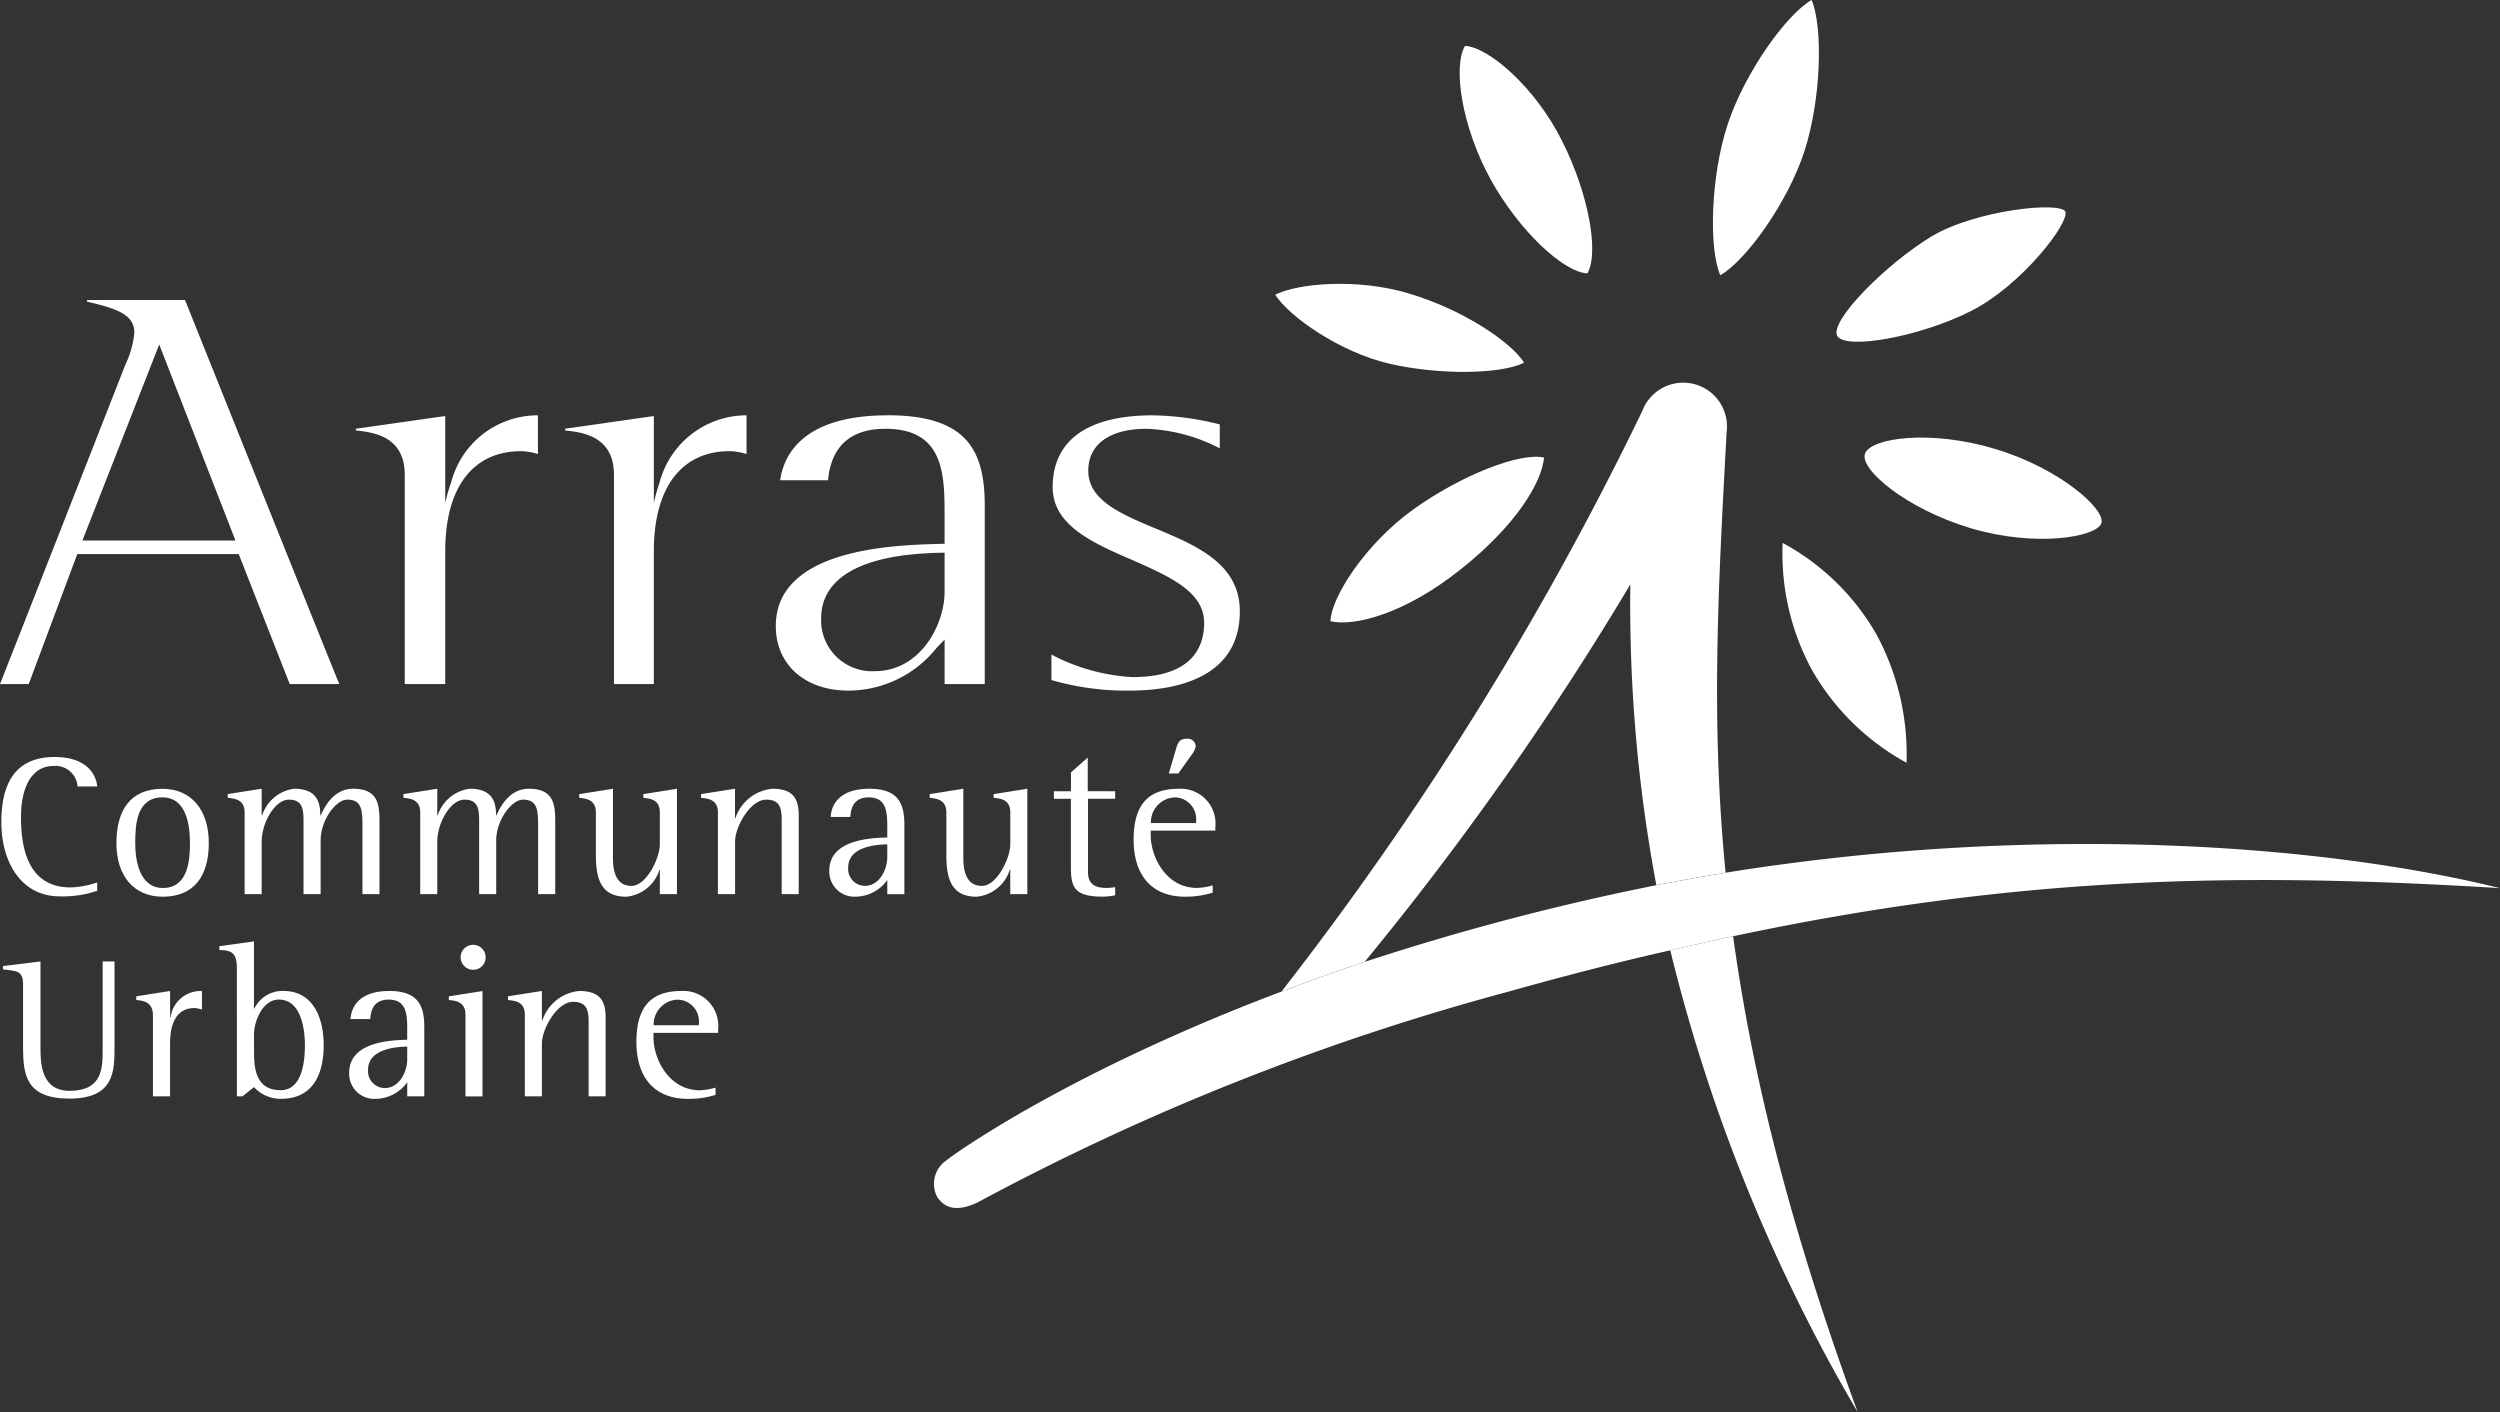
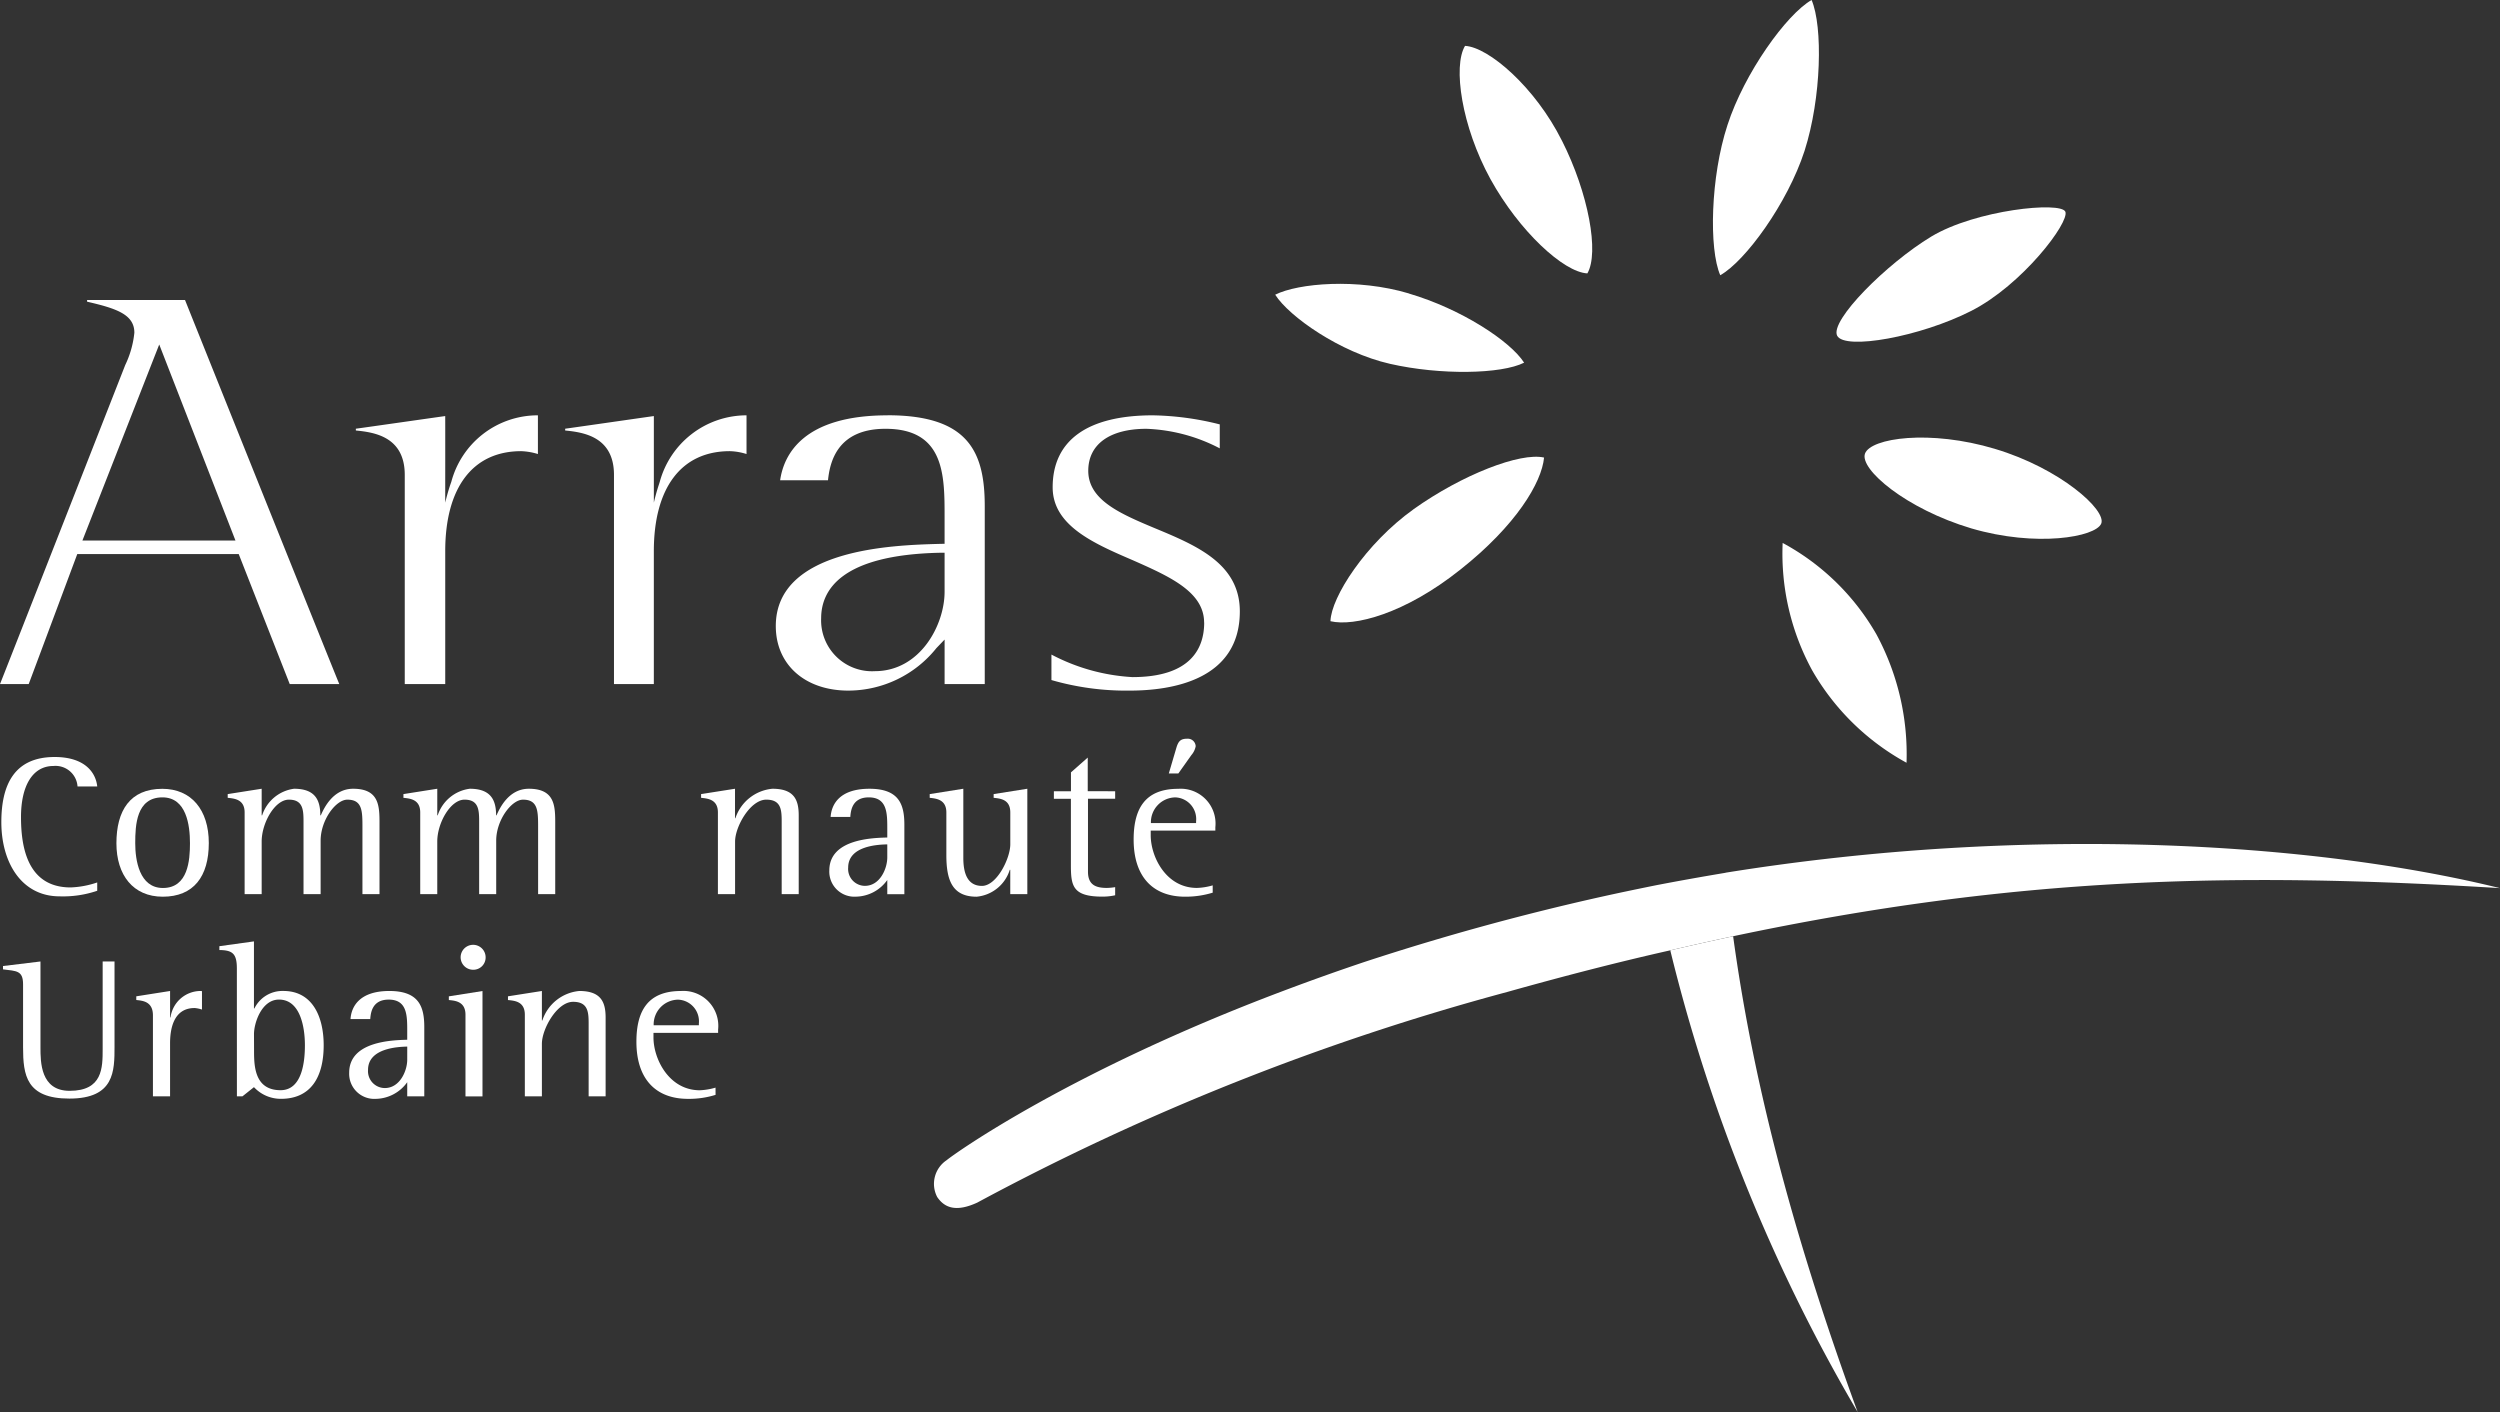
<svg xmlns="http://www.w3.org/2000/svg" id="logo-cu-arras-footer" width="195.217" height="110.265" viewBox="0 0 195.217 110.265">
  <rect x="0" y="0" width="195.217" height="110.265" fill="#333333" stroke="none" />
  <path id="Tracé_20101" d="M104.841 21.218c2.081 4.116 2.924 8.768 1.987 10.369-1.85-.091-5.317-3.289-7.569-7.366-2.26-4.13-2.939-8.811-1.983-10.4 1.835.094 5.473 3.215 7.564 7.4" transform="translate(17.124 -10.239)" fill="#fff" />
  <path id="Tracé_20102" d="M97 27.852c4.084 1.2 7.914 3.707 9 5.4-1.784.9-6.547.984-10.467.092s-7.893-3.7-8.971-5.4c1.791-.9 6.42-1.3 10.433-.1" transform="translate(13.014 -4.932)" fill="#fff" />
  <path id="Tracé_20103" d="M112.125 21.023c1.307-4.043 4.6-8.638 6.568-9.762.883 2.07.777 7.623-.551 11.782-1.332 4.1-4.623 8.61-6.582 9.71-.894-2.049-.764-7.685.565-11.731" transform="translate(22.769 -11.261)" fill="#fff" />
  <path id="Tracé_20104" d="M96.128 40.849c3.8-2.707 8.354-4.467 10.2-4.039-.183 1.952-2.183 5.3-6.527 8.74-4.364 3.483-8.321 4.473-10.153 4.038.052-1.877 2.746-6.063 6.483-8.738" transform="translate(14.243 -1.08)" fill="#fff" />
  <path id="Tracé_20105" d="M125.284 25.112c3.474-2.091 10.124-2.763 10.471-1.94.33.836-3.356 5.706-7.338 7.738s-9.892 3.09-10.483 1.943c-.585-1.173 3.854-5.627 7.35-7.741" transform="translate(25.523 -6.639)" fill="#fff" />
  <path id="Tracé_20106" d="M129.628 36.557c5.089 1.516 8.746 4.795 8.3 5.84s-5.058 1.861-10.144.369c-5.09-1.517-8.747-4.623-8.3-5.842s5.062-1.894 10.146-.368" transform="translate(26.148 -1.506)" fill="#fff" />
  <path id="Tracé_20107" d="M117.222 51.549a19.029 19.029 0 0 1-2.33-9.994 18.609 18.609 0 0 1 7.329 7.151 19.7 19.7 0 0 1 2.344 10.013 18.983 18.983 0 0 1-7.343-7.171" transform="translate(24.31 .842)" fill="#fff" />
  <path id="Tracé_20108" d="M123.24 100.657c-5.433-14.85-8.295-26.7-9.725-37.157a267.94 267.94 0 0 0-4.907 1.1 133.843 133.843 0 0 0 14.632 36.057" transform="translate(21.819 9.609)" fill="#fff" />
-   <path id="Tracé_20109" d="M114.154 48.369a118.8 118.8 0 0 0 2.031 23.481c1.812-.348 3.621-.672 5.408-.97-1.18-11.977-.558-22.521.08-34.412a3.416 3.416 0 0 0-6.585-1.64 252.546 252.546 0 0 1-28.171 45.328 185.67 185.67 0 0 1 6.494-2.318 240.332 240.332 0 0 0 20.743-29.469" transform="translate(13.153 -2.733)" fill="#fff" />
  <path id="Tracé_20110" d="M129.346 60.6c-1.789.3-3.6.621-5.408.97-1.44.291-2.887.592-4.32.911a196.357 196.357 0 0 0-18.454 5.077 182.93 182.93 0 0 0-6.494 2.318C78.173 76.1 69.163 82.509 68.515 83.048a2.22 2.22 0 0 0-.732 2.869c.609.905 1.551 1.164 3.128.439a192.772 192.772 0 0 1 41.4-16.453c4.443-1.246 8.652-2.334 12.716-3.247 1.661-.386 3.293-.756 4.907-1.1C152 60.882 169.2 60.531 189.817 61.8c-14.605-3.6-37.066-4.972-60.471-1.206" transform="translate(5.399 7.552)" fill="#fff" />
  <path id="Tracé_20111" d="M29.861 28h-7.648v.13c2.3.53 3.692 1 3.692 2.424a7.626 7.626 0 0 1-.714 2.525l-.031.08s-9.36 23.874-9.747 24.832h2.241c.175-.456 3.793-10.153 3.793-10.153h12.607l3.984 10.153h3.87C41.5 57.031 30.039 28.449 29.861 28m-8.013 18.781L27.5 32.356l.347-.883L33.8 46.781Z" transform="translate(-15.413 -4.572)" fill="#fff" />
  <path id="Tracé_20112" d="m42.638 39.869.087-.249a6.983 6.983 0 0 1 6.66-5.185h.1v3.022a5.068 5.068 0 0 0-1.3-.224c-3.833 0-5.937 2.9-5.937 7.813v10.376h-3.161V39.087c0-2.981-2.367-3.325-3.819-3.468v-.139c.549-.07 6.259-.89 6.978-.987.007.027 0 6.76 0 6.76.192-.8.392-1.384.392-1.384" transform="translate(-7.481 -2.003)" fill="#fff" />
  <path id="Tracé_20113" d="M67.431 34.435c-6.554 0-8.1 3.036-8.393 5.07h3.738c.141-1.353.676-4.019 4.488-4.019 4.616 0 4.616 3.626 4.616 6.863v2.116l-.494.011c-3.483.1-12.686.362-12.686 6.414 0 3.008 2.277 5.04 5.667 5.04a8.831 8.831 0 0 0 6.874-3.318l.64-.668v3.476h3.135V41.53c0-4.259-1.288-7.1-7.584-7.1m4.448 13.783c0 2.588-1.9 6.2-5.454 6.2a3.975 3.975 0 0 1-4.185-4.129c0-2.234 1.607-4.949 9.251-5.118h.388Z" transform="translate(1.88 -2.003)" fill="#fff" />
  <path id="Tracé_20114" d="M86 50.617c0-2.4-2.7-3.6-5.566-4.867-3.082-1.324-6.26-2.716-6.26-5.695 0-3.662 2.714-5.62 7.823-5.62a22.623 22.623 0 0 1 5.1.676.857.857 0 0 0 .125.029v1.874a13.378 13.378 0 0 0-5.722-1.527c-2.873 0-4.546 1.209-4.546 3.282 0 2.278 2.5 3.346 5.152 4.46 3.289 1.365 6.683 2.777 6.683 6.515 0 5.384-5.367 6.186-8.594 6.186a20.982 20.982 0 0 1-6.117-.824v-1.99a15.369 15.369 0 0 0 6.322 1.76c4.625 0 5.606-2.313 5.606-4.259" transform="translate(8.025 -2.003)" fill="#fff" />
  <path id="Tracé_20115" d="m54.258 39.869.078-.249a7.029 7.029 0 0 1 6.685-5.185s.053 0 .088 0v3.022a4.775 4.775 0 0 0-1.3-.224c-3.826 0-5.938 2.9-5.938 7.813v10.376h-3.112V39.087c0-2.981-2.372-3.325-3.812-3.468v-.139c.542-.07 6.218-.89 6.925-.987v6.76c.185-.8.386-1.384.386-1.384" transform="translate(-2.815 -2.003)" fill="#fff" />
  <path id="Tracé_20116" d="M22.975 63.945a8.277 8.277 0 0 1-2.94.435c-2.949 0-4.547-2.611-4.547-5.794 0-2.845.957-5.087 4.164-5.087 2.375 0 3.215 1.232 3.324 2.3h-1.539a1.722 1.722 0 0 0-1.878-1.599c-1.654 0-2.536 1.586-2.536 3.984 0 2.218.437 5.5 3.874 5.5a7.157 7.157 0 0 0 2.078-.39Z" transform="translate(-15.383 5.613)" fill="#fff" />
  <path id="Tracé_20117" d="M23.379 59.524c0-1.416.088-3.581 2.123-3.581 1.873 0 2.151 2.165 2.151 3.581 0 1.318-.141 3.495-2.112 3.495-1.854 0-2.162-2.2-2.162-3.495m2.145 4.176c2.416 0 3.6-1.576 3.6-4.19 0-2.59-1.365-4.235-3.63-4.235-2.53 0-3.584 1.714-3.584 4.254 0 2.474 1.3 4.171 3.619 4.171" transform="translate(-12.819 6.321)" fill="#fff" />
  <path id="Tracé_20118" d="M29.439 57.12c0-1.034-.813-1.086-1.321-1.142v-.291l2.652-.417v2.075h.038a3.036 3.036 0 0 1 2.487-2.075c1.626 0 2.054.849 2.054 2.075h.039c.256-.584.964-2.075 2.523-2.075 2.06 0 2.06 1.384 2.06 2.746V63.5h-1.332v-5.2c0-1.282 0-2.178-1.178-2.178-.9 0-2.087 1.594-2.087 3.2V63.5h-1.336v-5.579c0-.938 0-1.8-1.141-1.8-1.107 0-2.127 1.831-2.127 3.268V63.5h-1.331Z" transform="translate(-10.337 6.321)" fill="#fff" />
  <path id="Tracé_20119" d="M39.234 57.12c0-1.034-.812-1.086-1.311-1.142v-.291l2.642-.417v2.075h.035a3.046 3.046 0 0 1 2.5-2.075c1.623 0 2.059.849 2.059 2.075h.034c.256-.584.964-2.075 2.522-2.075 2.061 0 2.061 1.384 2.061 2.746V63.5h-1.337v-5.2c0-1.282 0-2.178-1.18-2.178-.893 0-2.092 1.594-2.092 3.2V63.5h-1.332v-5.579c0-.938 0-1.8-1.141-1.8-1.106 0-2.129 1.831-2.129 3.268V63.5h-1.331Z" transform="translate(-6.42 6.321)" fill="#fff" />
-   <path id="Tracé_20120" d="M54.026 61.6h-.032a3 3 0 0 1-2.594 2.1c-1.934 0-2.369-1.338-2.369-3.259V57.12c0-1.034-.815-1.086-1.3-1.142v-.291l2.634-.417v5.4c0 1.122.277 2.186 1.446 2.186 1.146 0 2.214-2.131 2.214-3.257V57.12c0-1.034-.795-1.086-1.289-1.142v-.291l2.624-.417v8.23h-1.334Z" transform="translate(-2.501 6.321)" fill="#fff" />
  <path id="Tracé_20121" d="M55.844 57.12c0-1.034-.813-1.086-1.313-1.142v-.291l2.649-.417v2.306h.028A3.369 3.369 0 0 1 60.1 55.27c1.682 0 2.054.849 2.054 2.075V63.5h-1.33v-5.579c0-.938 0-1.8-1.2-1.8-1.265 0-2.439 2.123-2.439 3.268V63.5h-1.341Z" transform="translate(.215 6.321)" fill="#fff" />
  <path id="Tracé_20122" d="M66.212 60.634c0 .865-.567 2.218-1.745 2.218a1.318 1.318 0 0 1-1.309-1.425c0-1.7 2.333-1.8 3.054-1.812Zm0 2.869h1.334v-5.416c0-1.588-.41-2.816-2.728-2.816-2.287 0-2.959 1.17-3.03 2.2h1.537c.036-.455.125-1.527 1.44-1.527 1.447 0 1.447 1.247 1.447 2.456v.677c-1.118.035-4.526.1-4.526 2.574a1.957 1.957 0 0 0 2.074 2.045 3.062 3.062 0 0 0 2.452-1.3Z" transform="translate(3.073 6.321)" fill="#fff" />
  <path id="Tracé_20123" d="M73.578 61.6h-.038a3 3 0 0 1-2.59 2.1c-1.934 0-2.362-1.338-2.362-3.259V57.12c0-1.034-.824-1.086-1.3-1.142v-.291l2.625-.417v5.4c0 1.122.28 2.186 1.457 2.186 1.141 0 2.211-2.131 2.211-3.257V57.12c0-1.034-.795-1.086-1.3-1.142v-.291l2.63-.417v8.23h-1.333Z" transform="translate(5.31 6.321)" fill="#fff" />
  <path id="Tracé_20124" d="M79 64.283a4.55 4.55 0 0 1-.987.106c-2.311 0-2.469-.816-2.469-2.441v-5.2h-1.329v-.585h1.334v-1.477l1.31-1.155v2.628H79v.585h-2.122v5.7c0 1.038.626 1.265 1.469 1.265a4.236 4.236 0 0 0 .653-.061Z" transform="translate(8.079 5.626)" fill="#fff" />
  <path id="Tracé_20125" d="M83.542 59.067h-3.526a1.94 1.94 0 0 1 1.9-2.007 1.693 1.693 0 0 1 1.628 1.85Zm-2.129-3.875h.745l1.017-1.434a1.464 1.464 0 0 0 .336-.691.616.616 0 0 0-.661-.588c-.519 0-.693.192-.851.722Zm3.427 8.738a4.9 4.9 0 0 1-1.229.2C81.2 64.134 80 61.7 80 60.02v-.364h5.047v-.265a2.72 2.72 0 0 0-2.9-3c-2.528 0-3.481 1.472-3.481 3.962 0 2.887 1.49 4.462 4.024 4.462a7.181 7.181 0 0 0 2.15-.315Z" transform="translate(9.856 5.205)" fill="#fff" />
  <path id="Tracé_20126" d="M24.289 71.541c0 1.929 0 4.073-3.527 4.073-3.369 0-3.615-1.832-3.615-4.008v-4.913c0-1.082-.505-1.037-1.567-1.17v-.26l2.926-.355v6.7c0 1.15 0 3.4 2.274 3.4 2.582 0 2.582-1.794 2.582-3.272v-6.829h.926Z" transform="translate(-15.346 10.171)" fill="#fff" />
  <path id="Tracé_20127" d="M24.318 68.459c0-1.093-.806-1.146-1.3-1.2v-.289l2.639-.416v2.06h.036a2.376 2.376 0 0 1 2.3-2.06.547.547 0 0 1 .154.015v1.436a2.388 2.388 0 0 0-.572-.12c-1.677 0-1.919 1.693-1.919 2.754v4.143h-1.338Z" transform="translate(-12.376 10.829)" fill="#fff" />
  <path id="Tracé_20128" d="M30.355 71.031c0-.88.6-2.7 1.951-2.7 1.682 0 2.025 2.193 2.025 3.565 0 1.209-.189 3.511-1.9 3.511-2.038 0-2.071-1.9-2.071-3.082Zm-1.334 4.856h.432l.9-.718a2.859 2.859 0 0 0 2.108.912c2.306 0 3.336-1.66 3.336-4.185 0-2.231-.879-4.238-3.145-4.238a2.438 2.438 0 0 0-2.266 1.369h-.034v-5.24l-2.7.375v.3c1.04.013 1.366.291 1.366 1.447Z" transform="translate(-10.522 9.723)" fill="#fff" />
  <path id="Tracé_20129" d="M39.428 71.92c0 .863-.571 2.213-1.749 2.213a1.318 1.318 0 0 1-1.311-1.42c0-1.695 2.332-1.8 3.061-1.817Zm0 2.862h1.332v-5.408c0-1.6-.416-2.82-2.73-2.82-2.285 0-2.963 1.173-3.031 2.194h1.541c.036-.444.123-1.521 1.44-1.521 1.448 0 1.448 1.244 1.448 2.452v.682c-1.122.036-4.532.1-4.532 2.574a1.961 1.961 0 0 0 2.077 2.042 3.075 3.075 0 0 0 2.455-1.3Z" transform="translate(-7.629 10.829)" fill="#fff" />
  <path id="Tracé_20130" d="M41.756 69.435c0-1.043-.82-1.1-1.3-1.146V68l2.628-.416v8.226h-1.328Zm-.379-4.483a.976.976 0 0 1 1.952 0 .958.958 0 0 1-.971.971.977.977 0 0 1-.981-.971" transform="translate(-5.408 9.802)" fill="#fff" />
  <path id="Tracé_20131" d="M45.073 68.407c0-1.043-.81-1.094-1.317-1.146v-.291l2.649-.416v2.3h.036a3.359 3.359 0 0 1 2.884-2.3c1.678 0 2.056.845 2.056 2.077v6.151h-1.326V69.2c0-.935 0-1.8-1.213-1.8-1.262 0-2.437 2.126-2.437 3.272v4.11h-1.332Z" transform="translate(-4.09 10.829)" fill="#fff" />
  <path id="Tracé_20132" d="M55.8 69.231h-3.53a1.936 1.936 0 0 1 1.9-2 1.692 1.692 0 0 1 1.63 1.849Zm1.3 4.869a4.962 4.962 0 0 1-1.23.206c-2.4 0-3.615-2.441-3.615-4.117v-.365h5.047v-.253a2.727 2.727 0 0 0-2.902-3.016c-2.523 0-3.478 1.474-3.478 3.965 0 2.879 1.485 4.457 4.029 4.457a6.974 6.974 0 0 0 2.152-.312Z" transform="translate(-1.227 10.829)" fill="#fff" />
</svg>